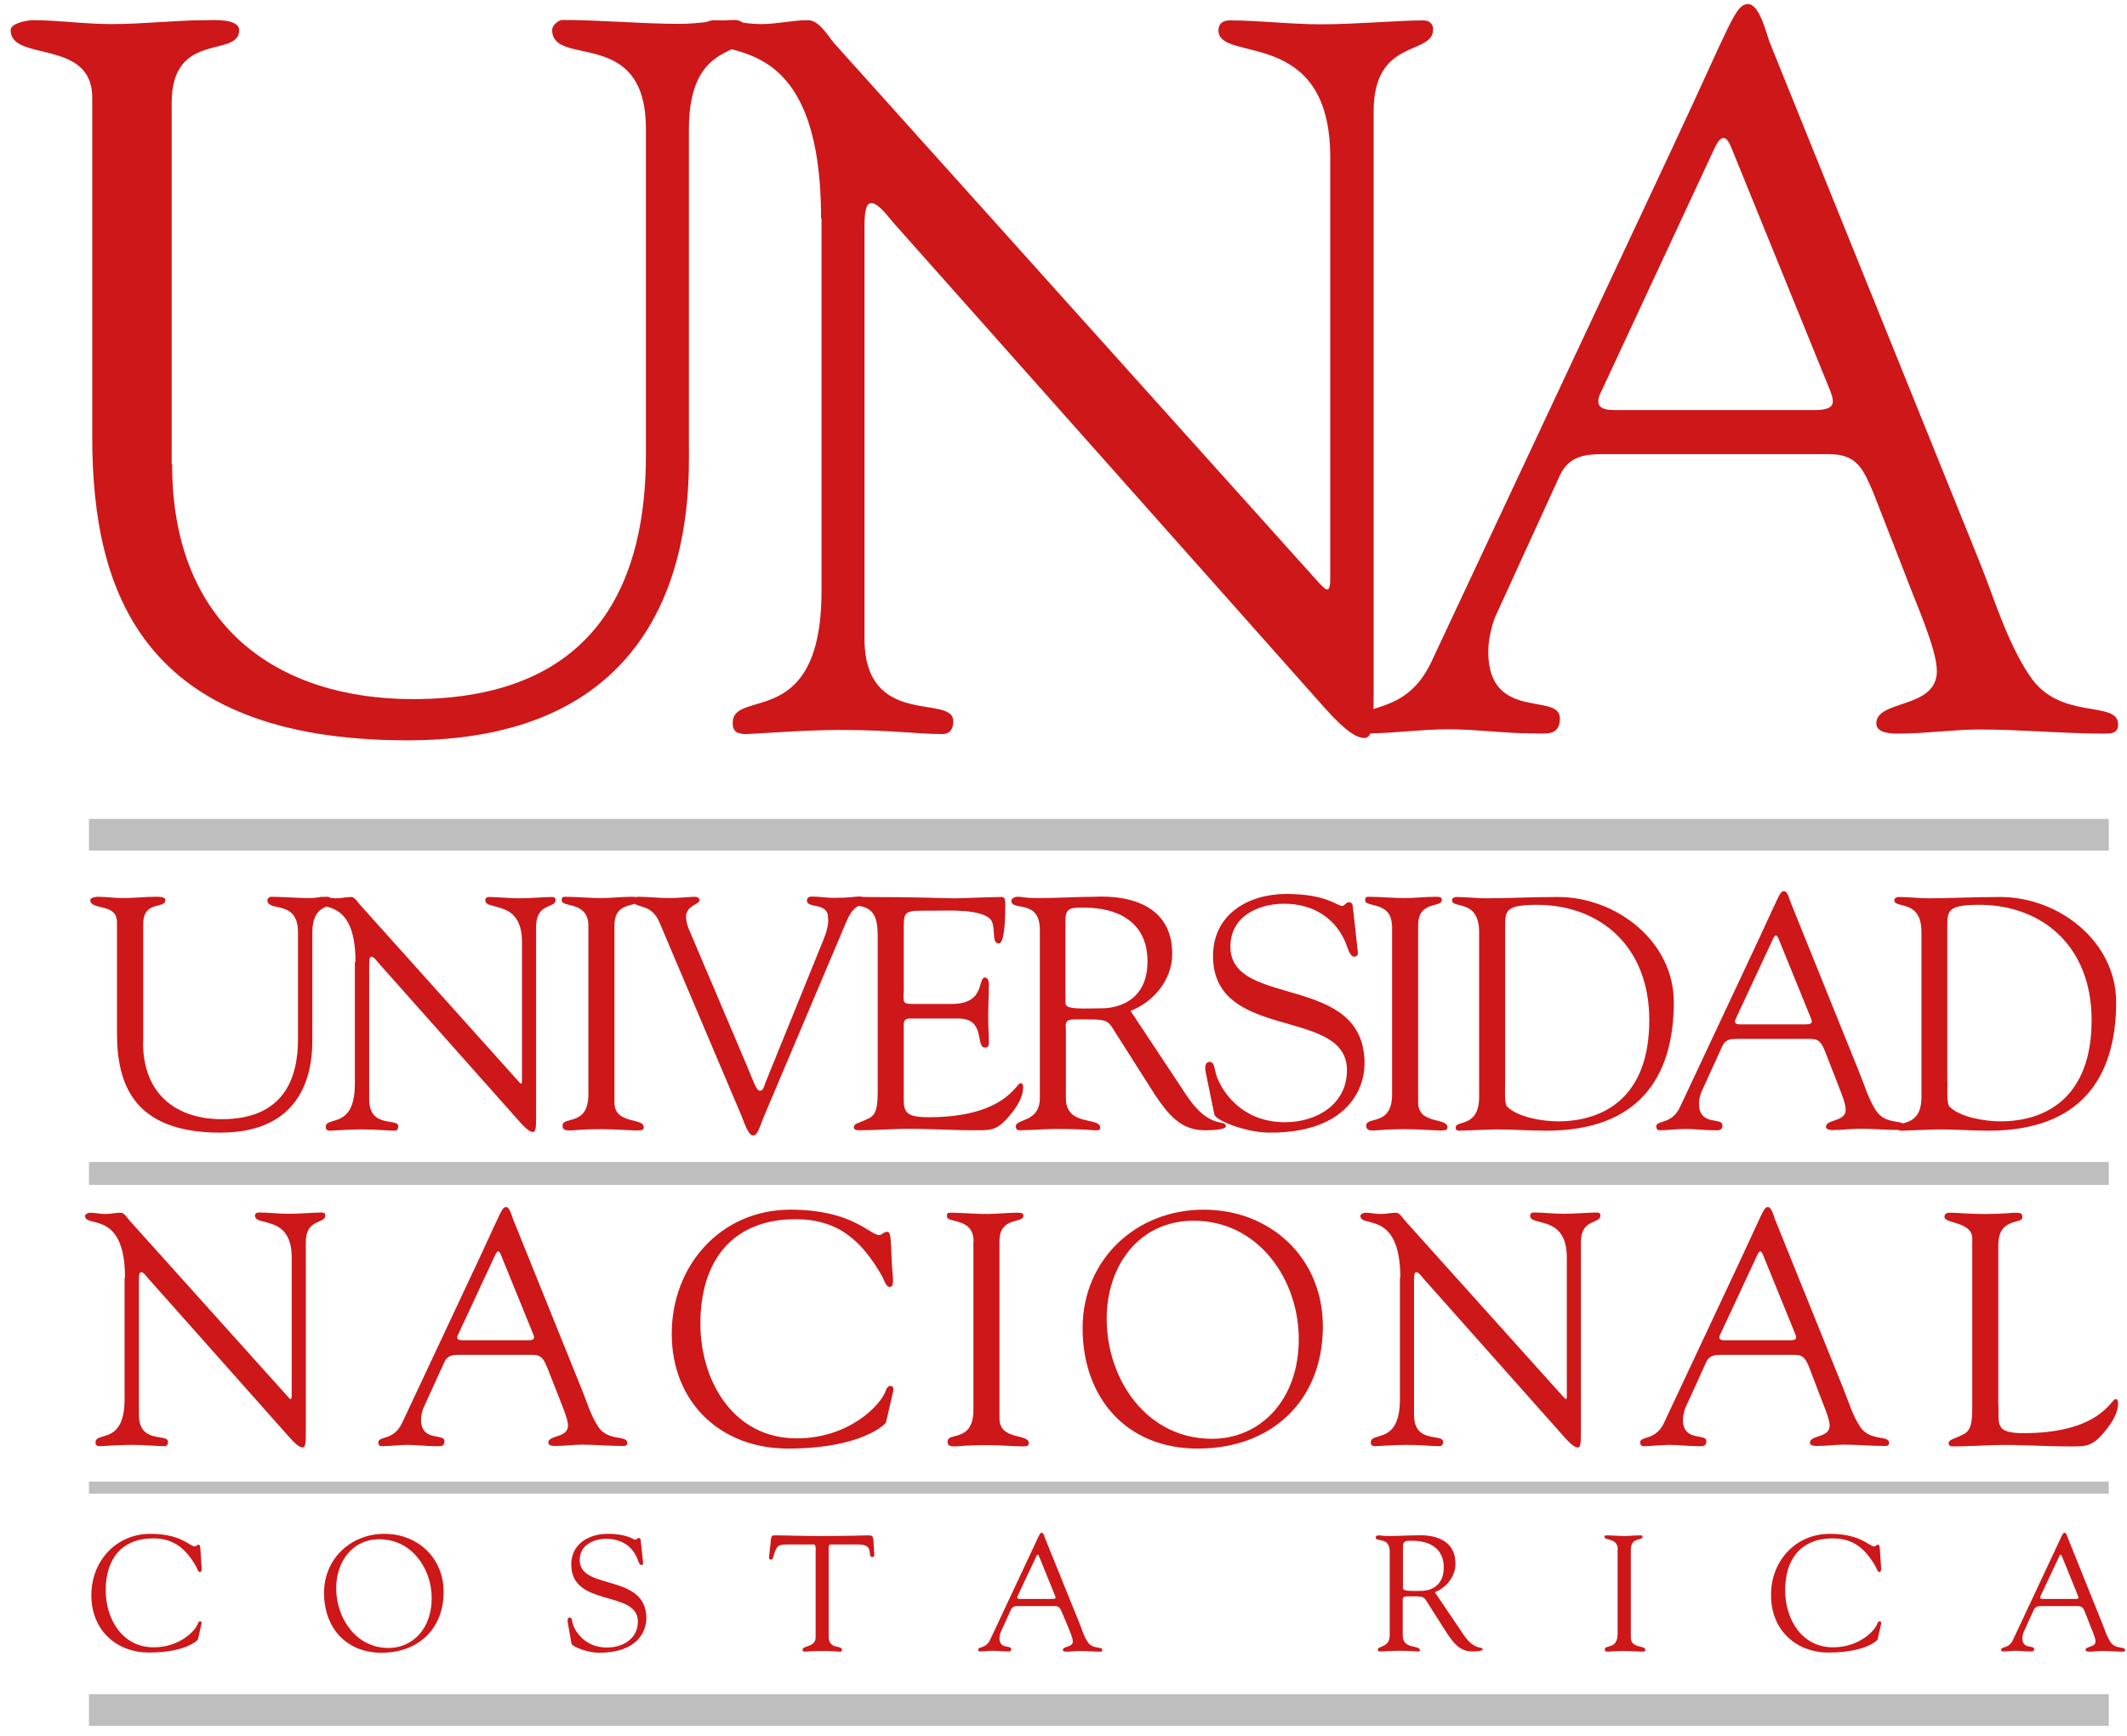
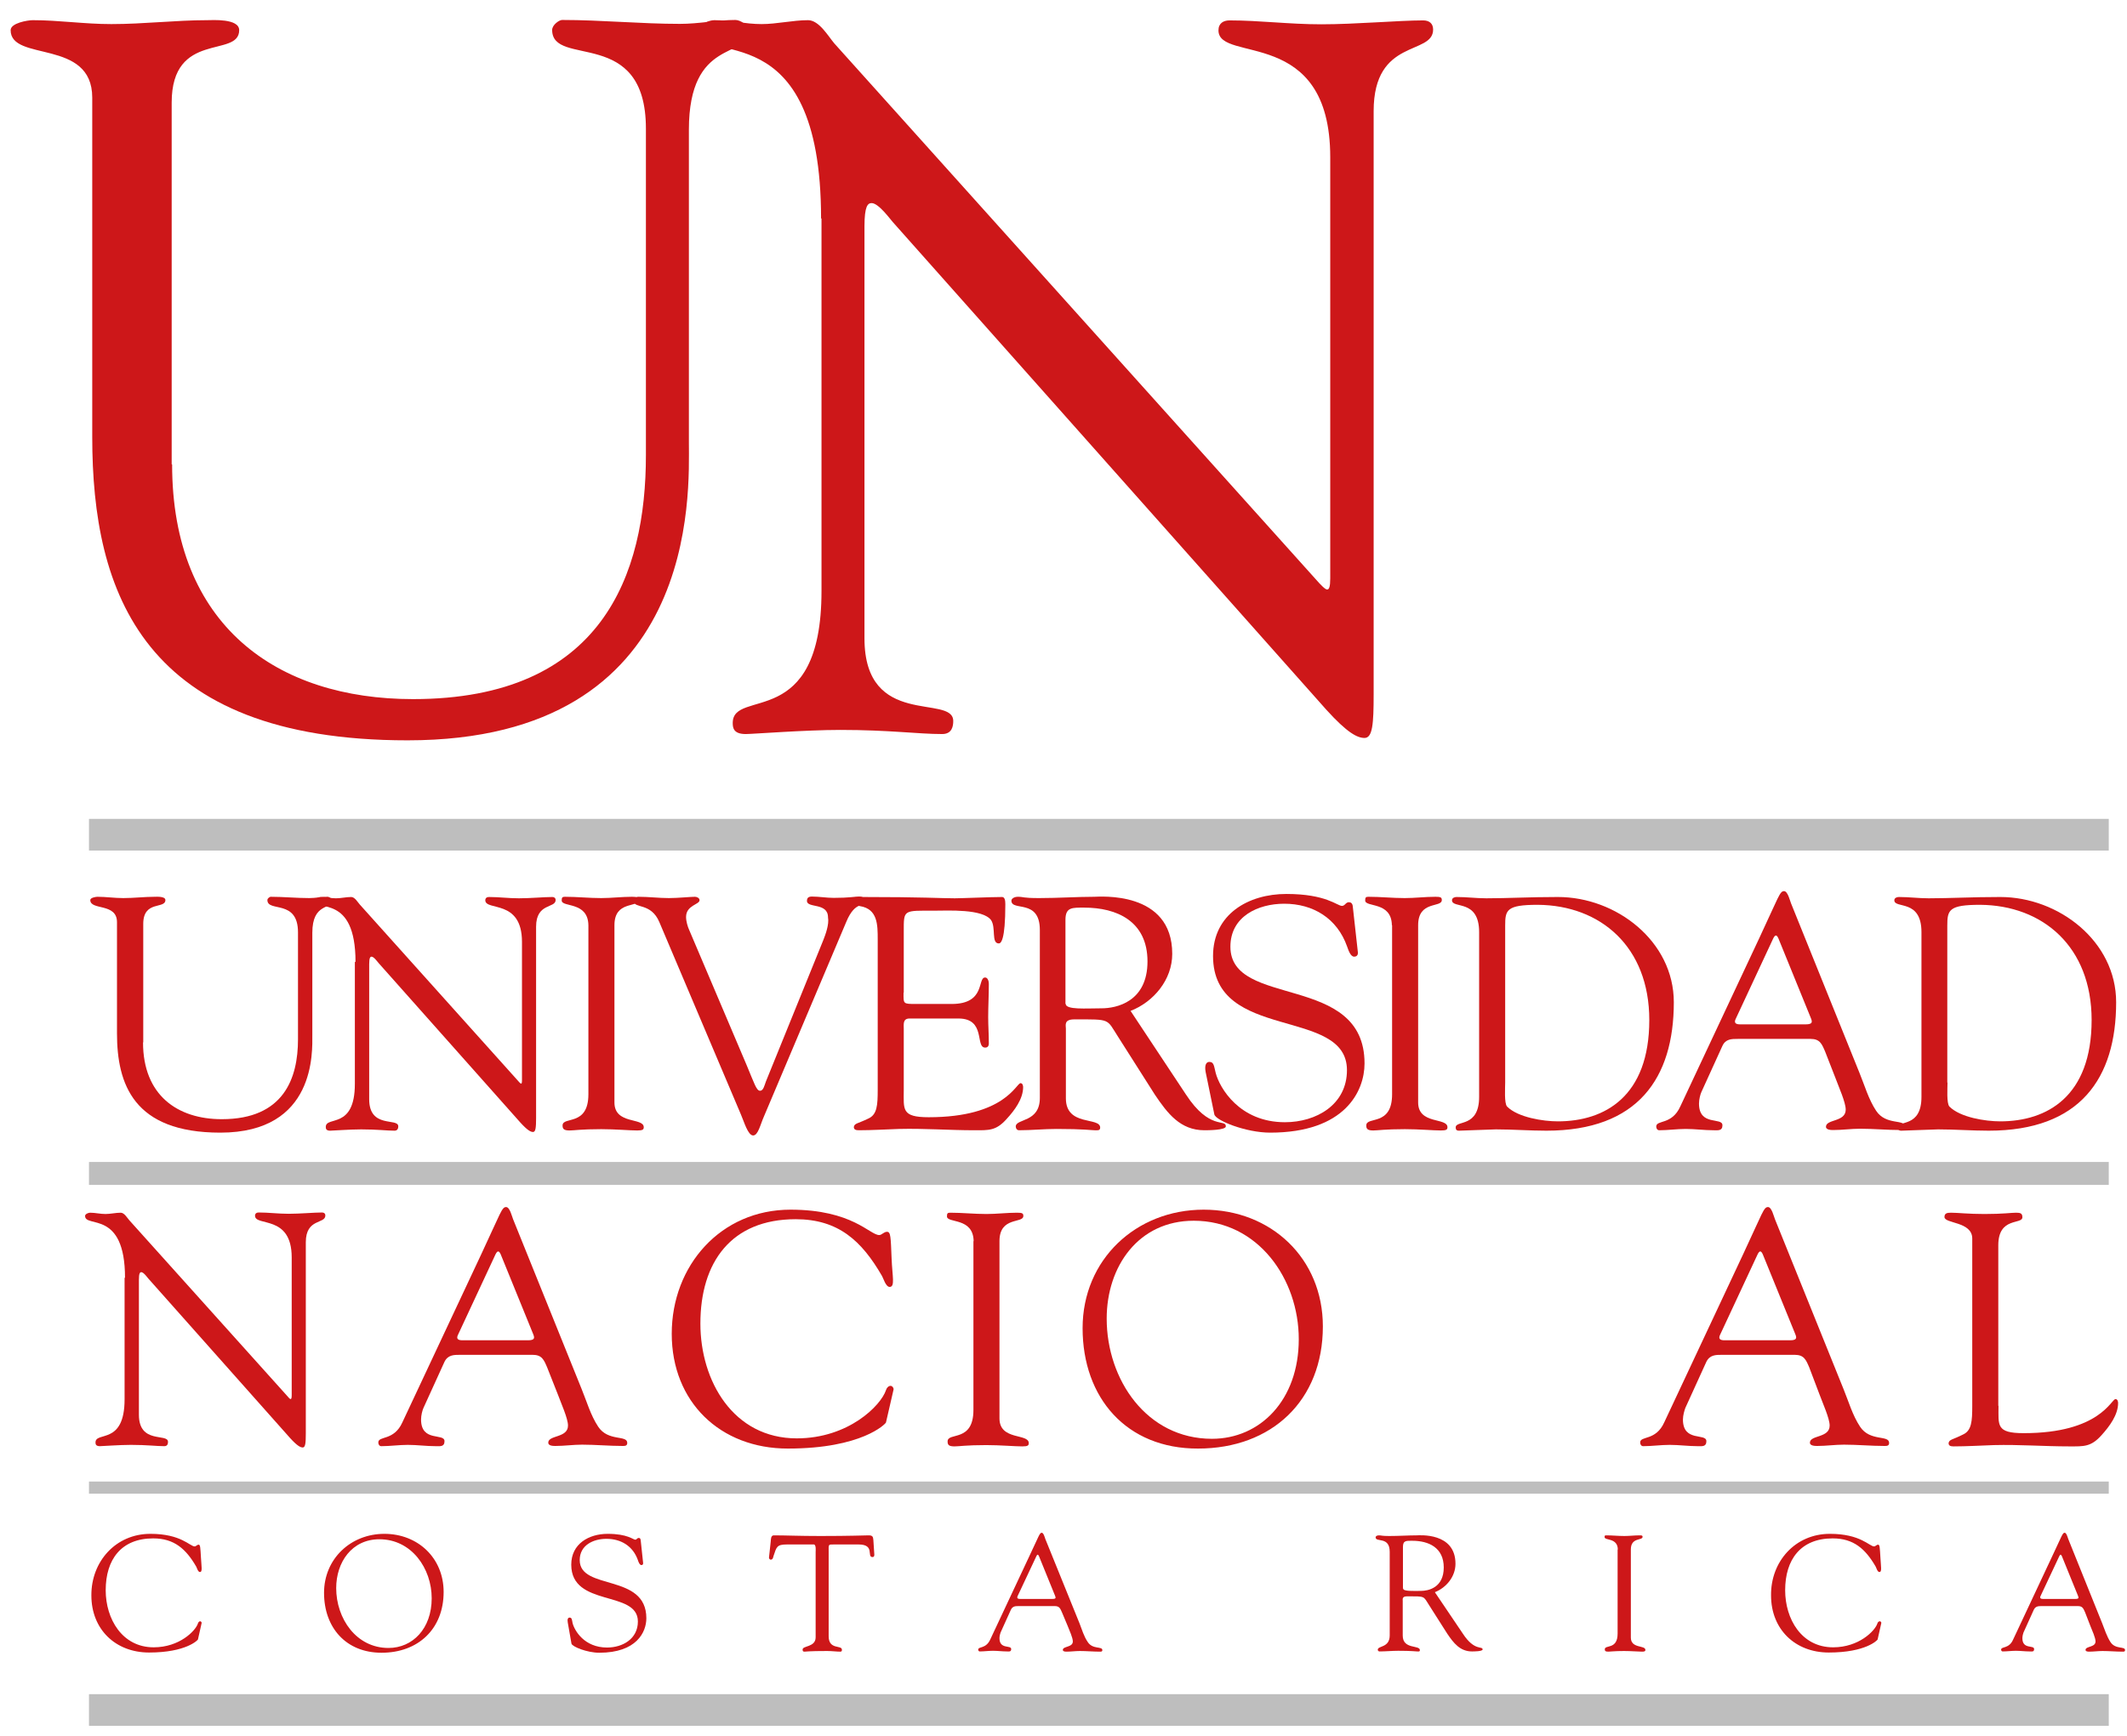
<svg xmlns="http://www.w3.org/2000/svg" width="98" height="80" viewBox="0 0 98 80" fill="none">
  <path d="M6.59 48.04C6.59 50.47 8.17 51.58 10.22 51.58C13.08 51.58 13.73 49.69 13.73 47.9V42.97C13.73 41.42 12.32 42.06 12.32 41.48C12.32 41.4 12.43 41.33 12.47 41.33C13.06 41.33 13.66 41.39 14.25 41.39C14.54 41.39 14.81 41.33 15.09 41.33C15.17 41.33 15.29 41.41 15.29 41.5C15.29 41.93 14.39 41.59 14.39 42.99V47.7C14.39 48.44 14.57 52.2 10.15 52.2C6.15 52.2 5.39 49.96 5.39 47.62V42.5C5.39 41.6 4.16 41.97 4.16 41.48C4.16 41.37 4.42 41.33 4.49 41.33C4.89 41.33 5.27 41.39 5.68 41.39C6.17 41.39 6.65 41.33 7.13 41.33C7.21 41.33 7.62 41.3 7.62 41.48C7.62 41.91 6.6 41.48 6.6 42.58V48.04" fill="#CD1719" />
  <path d="M16.38 44.33C16.38 41.17 14.54 42.05 14.54 41.49C14.54 41.4 14.69 41.34 14.77 41.34C15.01 41.34 15.24 41.4 15.48 41.4C15.71 41.4 15.95 41.34 16.18 41.34C16.35 41.34 16.48 41.58 16.58 41.69L23.83 49.77C23.92 49.88 23.98 49.94 24.01 49.94C24.04 49.94 24.05 49.9 24.05 49.77V43.41C24.05 41.42 22.36 42 22.36 41.49C22.36 41.38 22.44 41.34 22.53 41.34C22.99 41.34 23.43 41.4 23.91 41.4C24.43 41.4 25.08 41.34 25.45 41.34C25.54 41.34 25.6 41.39 25.6 41.48C25.6 41.87 24.7 41.6 24.7 42.71V51.52C24.7 51.96 24.68 52.17 24.56 52.17C24.45 52.17 24.3 52.09 23.98 51.74L17.44 44.38C17.41 44.35 17.23 44.09 17.12 44.09C17.06 44.09 17.01 44.14 17.01 44.44V50.66C17.01 52.03 18.35 51.5 18.35 51.91C18.35 51.98 18.33 52.11 18.18 52.11C17.82 52.11 17.39 52.05 16.64 52.05C16.11 52.05 15.32 52.11 15.21 52.11C15.03 52.11 15.01 52.02 15.01 51.94C15.01 51.41 16.35 52.08 16.35 49.95V44.33" fill="#CD1719" />
  <path d="M27.11 42.64C27.09 41.53 25.88 41.83 25.88 41.5C25.88 41.36 25.91 41.33 26.03 41.33C26.59 41.33 27.14 41.39 27.7 41.39C28.17 41.39 28.64 41.33 29.12 41.33C29.36 41.33 29.41 41.36 29.41 41.48C29.41 41.85 28.31 41.49 28.31 42.64V50.81C28.31 51.84 29.66 51.49 29.66 51.95C29.66 52.06 29.61 52.1 29.36 52.1C29.01 52.1 28.36 52.04 27.7 52.04C26.77 52.04 26.45 52.1 26.24 52.1C25.97 52.1 25.92 52.02 25.92 51.87C25.92 51.43 27.11 51.93 27.11 50.43V42.64Z" fill="#CD1719" />
  <path d="M30.38 42.5C30 41.59 29.21 41.88 29.21 41.54C29.21 41.4 29.29 41.33 29.42 41.33C29.89 41.33 30.36 41.39 30.82 41.39C31.23 41.39 31.81 41.33 32.02 41.33C32.11 41.33 32.23 41.39 32.23 41.48C32.25 41.69 31.61 41.71 31.61 42.26C31.61 42.47 31.69 42.72 31.75 42.85L34.41 49.11C34.75 49.92 34.85 50.27 35.02 50.27C35.17 50.27 35.22 50.03 35.29 49.84L37.94 43.31C38.03 43.08 38.21 42.6 38.15 42.28C38.15 41.58 37.18 41.87 37.18 41.52C37.18 41.37 37.26 41.32 37.41 41.32C37.75 41.32 38.08 41.38 38.41 41.38C39.14 41.38 39.37 41.32 39.58 41.32C39.75 41.32 39.84 41.38 39.84 41.52C39.84 41.85 39.41 41.47 38.99 42.49L35.2 51.45C35.03 51.83 34.93 52.33 34.7 52.33C34.46 52.33 34.28 51.69 34.14 51.37L30.38 42.5Z" fill="#CD1719" />
  <path d="M41.63 45.75C41.63 46.27 41.6 46.27 42.21 46.27H43.85C45.43 46.27 45.02 45.05 45.39 45.05C45.51 45.05 45.56 45.22 45.56 45.34C45.56 45.87 45.53 46.39 45.53 46.88C45.53 47.28 45.56 47.67 45.56 48.08C45.56 48.22 45.5 48.28 45.39 48.28C44.92 48.28 45.44 46.94 44.16 46.94H41.91C41.59 46.94 41.64 47.2 41.64 47.43V50.23C41.64 51.13 41.52 51.49 42.79 51.49C46.3 51.49 46.82 49.92 47.02 49.92C47.13 49.92 47.14 50.07 47.14 50.1C47.14 50.65 46.74 51.18 46.38 51.57C45.89 52.12 45.56 52.09 44.89 52.09C43.73 52.09 42.58 52 41.42 52.03C40.81 52.05 40.17 52.09 39.57 52.09C39.43 52.09 39.34 52.06 39.34 51.94C39.37 51.76 39.52 51.79 40.01 51.55C40.41 51.37 40.44 50.94 40.44 50.23V43.3C40.44 42.62 40.44 41.89 39.62 41.76C39.5 41.73 39.16 41.7 39.16 41.52C39.16 41.4 39.25 41.34 39.69 41.34C42.56 41.34 43.35 41.4 43.99 41.4C44.29 41.4 45.7 41.34 46.17 41.34C46.29 41.34 46.32 41.49 46.32 41.67C46.32 43.36 46.11 43.48 46.02 43.48C45.66 43.48 45.9 42.75 45.66 42.4C45.26 41.88 43.68 41.97 43.07 41.97C41.61 41.97 41.64 41.91 41.64 42.93V45.75" fill="#CD1719" />
  <path d="M54.64 50.44C55.73 52.11 56.48 51.55 56.48 51.91C56.48 52.09 55.63 52.09 55.49 52.09C54.38 52.09 53.79 51.31 53.21 50.45L51.52 47.79C50.97 46.94 51.2 46.98 49.5 46.98C49.01 46.98 49.11 47.25 49.11 47.41V50.62C49.11 51.93 50.69 51.46 50.69 51.97C50.69 52.12 50.55 52.09 50.43 52.09C50.29 52.09 49.94 52.03 48.68 52.03C48.1 52.03 47.52 52.09 46.95 52.09C46.86 52.09 46.8 52.01 46.8 51.92C46.8 51.54 47.91 51.75 47.91 50.6V42.86C47.91 41.4 46.6 42.02 46.6 41.51C46.6 41.42 46.72 41.33 46.9 41.33C47.17 41.33 47.1 41.39 47.87 41.39C48.75 41.39 49.62 41.33 50.41 41.33C50.65 41.33 54.01 41.03 54.01 43.96C54.01 45.15 53.16 46.17 52.09 46.59L54.64 50.44ZM49.1 46.26C49.1 46.55 50.04 46.47 50.76 46.47C51.41 46.47 52.87 46.19 52.87 44.31C52.87 42.45 51.45 41.83 49.96 41.83C49.41 41.83 49.09 41.8 49.09 42.39V46.26H49.1Z" fill="#CD1719" />
  <path d="M55.55 49.41C55.49 49.1 55.57 48.94 55.72 48.94C55.93 48.94 55.93 49.12 56.01 49.44C56.19 50.14 57.11 51.72 59.2 51.72C60.65 51.72 62.06 50.91 62.06 49.32C62.06 46.39 55.89 48.03 55.89 44.06C55.89 42.13 57.52 41.2 59.27 41.2C61.11 41.2 61.61 41.75 61.83 41.75C61.97 41.75 62 41.58 62.15 41.58C62.24 41.58 62.32 41.63 62.33 41.79L62.56 43.86C62.58 43.98 62.54 44.09 62.39 44.09C62.22 44.09 62.12 43.77 62.07 43.63C61.61 42.32 60.5 41.65 59.17 41.65C57.97 41.65 56.69 42.23 56.69 43.63C56.69 46.49 62.87 44.82 62.87 49.01C62.87 50.29 61.97 52.2 58.52 52.2C57.4 52.2 56.01 51.64 55.95 51.36L55.55 49.41Z" fill="#CD1719" />
  <path d="M64.13 42.64C64.11 41.53 62.9 41.83 62.9 41.5C62.9 41.36 62.93 41.33 63.05 41.33C63.61 41.33 64.16 41.39 64.72 41.39C65.19 41.39 65.66 41.33 66.14 41.33C66.38 41.33 66.43 41.36 66.43 41.48C66.43 41.85 65.34 41.49 65.34 42.64V50.81C65.34 51.84 66.69 51.49 66.69 51.95C66.69 52.06 66.64 52.1 66.39 52.1C66.04 52.1 65.39 52.04 64.73 52.04C63.8 52.04 63.48 52.1 63.27 52.1C63 52.1 62.95 52.02 62.95 51.87C62.95 51.43 64.14 51.93 64.14 50.43V42.64" fill="#CD1719" />
  <path d="M68.15 42.96C68.15 41.41 66.9 41.9 66.9 41.49C66.9 41.38 67.02 41.34 67.11 41.34C67.58 41.34 68.02 41.4 68.48 41.4C69.48 41.4 70.47 41.34 71.78 41.34C74.47 41.34 77.12 43.38 77.12 46.19C77.12 49.69 75.46 52.11 71.25 52.11C70.48 52.11 69.7 52.05 68.92 52.05C68.78 52.05 67.32 52.11 67.22 52.11C67.1 52.11 67.07 52.05 67.07 51.96C67.07 51.61 68.15 51.99 68.15 50.55V42.96ZM69.35 49.89C69.35 50.13 69.3 50.86 69.44 51C69.94 51.5 71.1 51.68 71.78 51.68C73.94 51.68 75.99 50.53 75.99 47.01C75.99 43.63 73.74 41.72 70.85 41.7C69.41 41.7 69.35 41.94 69.35 42.66V49.89Z" fill="#CD1719" />
  <path d="M84.09 48.46C83.94 48.11 83.85 47.88 83.42 47.88H80.07C79.78 47.88 79.51 47.88 79.36 48.2L78.39 50.33C78.34 50.44 78.28 50.67 78.28 50.86C78.28 51.92 79.36 51.47 79.36 51.86C79.36 52.13 79.15 52.09 78.95 52.09C78.52 52.09 78.1 52.03 77.67 52.03C77.26 52.03 76.85 52.09 76.45 52.09C76.36 52.09 76.31 52.01 76.31 51.92C76.31 51.6 77.03 51.86 77.42 50.99L81.06 43.23C81.96 41.31 82 41.07 82.2 41.07C82.37 41.07 82.47 41.51 82.52 41.63L85.68 49.46C85.91 50.02 86.09 50.66 86.44 51.19C86.9 51.89 87.78 51.55 87.78 51.94C87.78 52.08 87.67 52.08 87.57 52.08C86.95 52.08 86.32 52.02 85.7 52.02C85.29 52.02 84.88 52.08 84.47 52.08C84.38 52.08 84.13 52.08 84.13 51.93C84.13 51.57 85.04 51.72 85.04 51.14C85.04 50.8 84.72 50.1 84.57 49.69L84.09 48.46ZM79.98 46.94C79.87 47.15 79.98 47.21 80.18 47.21H83.19C83.52 47.21 83.51 47.1 83.43 46.91L81.94 43.25C81.86 43.07 81.79 43.07 81.7 43.25L79.98 46.94Z" fill="#CD1719" />
  <path d="M88.53 42.96C88.53 41.41 87.28 41.9 87.28 41.49C87.28 41.38 87.4 41.34 87.49 41.34C87.96 41.34 88.4 41.4 88.86 41.4C89.86 41.4 90.85 41.34 92.16 41.34C94.85 41.34 97.5 43.38 97.5 46.19C97.5 49.69 95.84 52.11 91.63 52.11C90.85 52.11 90.08 52.05 89.3 52.05C89.16 52.05 87.7 52.11 87.6 52.11C87.48 52.11 87.45 52.05 87.45 51.96C87.45 51.61 88.53 51.99 88.53 50.55V42.96ZM89.73 49.89C89.73 50.13 89.68 50.86 89.82 51C90.32 51.5 91.48 51.68 92.16 51.68C94.32 51.68 96.37 50.53 96.37 47.01C96.37 43.63 94.12 41.72 91.23 41.7C89.79 41.7 89.72 41.94 89.72 42.66V49.89H89.73Z" fill="#CD1719" />
  <path d="M5.76 58.89C5.76 55.73 3.92 56.61 3.92 56.04C3.92 55.95 4.07 55.89 4.15 55.89C4.39 55.89 4.62 55.95 4.86 55.95C5.09 55.95 5.33 55.89 5.56 55.89C5.73 55.89 5.86 56.13 5.96 56.24L13.21 64.31C13.3 64.42 13.36 64.48 13.39 64.48C13.42 64.48 13.44 64.43 13.44 64.31V57.95C13.44 55.96 11.75 56.54 11.75 56.03C11.75 55.92 11.83 55.88 11.92 55.88C12.38 55.88 12.82 55.94 13.3 55.94C13.82 55.94 14.47 55.88 14.84 55.88C14.93 55.88 14.99 55.93 14.99 56.02C14.99 56.42 14.09 56.14 14.09 57.25V66.06C14.09 66.5 14.07 66.71 13.95 66.71C13.84 66.71 13.69 66.63 13.37 66.28L6.83 58.92C6.8 58.89 6.62 58.63 6.51 58.63C6.45 58.63 6.4 58.68 6.4 58.98V65.2C6.4 66.57 7.74 66.04 7.74 66.45C7.74 66.52 7.73 66.65 7.57 66.65C7.21 66.65 6.78 66.59 6.03 66.59C5.5 66.59 4.71 66.65 4.6 66.65C4.42 66.65 4.4 66.56 4.4 66.48C4.4 65.95 5.74 66.62 5.74 64.49V58.89" fill="#CD1719" />
  <path d="M25.21 63.02C25.06 62.67 24.97 62.44 24.54 62.44H21.2C20.91 62.44 20.64 62.44 20.48 62.76L19.51 64.89C19.46 65 19.4 65.23 19.4 65.42C19.4 66.48 20.48 66.03 20.48 66.42C20.48 66.69 20.27 66.65 20.07 66.65C19.64 66.65 19.22 66.59 18.79 66.59C18.38 66.59 17.97 66.65 17.57 66.65C17.48 66.65 17.43 66.57 17.43 66.48C17.43 66.16 18.15 66.42 18.54 65.55L22.18 57.79C23.08 55.87 23.12 55.63 23.32 55.63C23.49 55.63 23.59 56.07 23.64 56.19L26.8 64.02C27.03 64.58 27.21 65.22 27.56 65.75C28.02 66.45 28.9 66.12 28.9 66.5C28.9 66.64 28.79 66.64 28.69 66.64C28.07 66.64 27.44 66.58 26.82 66.58C26.41 66.58 26 66.64 25.59 66.64C25.5 66.64 25.26 66.64 25.26 66.49C25.26 66.13 26.17 66.28 26.17 65.7C26.17 65.37 25.85 64.67 25.7 64.26L25.21 63.02ZM21.11 61.5C21 61.71 21.11 61.77 21.31 61.77H24.32C24.65 61.77 24.64 61.66 24.56 61.47L23.07 57.81C22.99 57.63 22.92 57.63 22.83 57.81L21.11 61.5Z" fill="#CD1719" />
  <path d="M36.42 55.75C39.28 55.75 40.07 56.92 40.51 56.92C40.63 56.92 40.72 56.77 40.87 56.77C41.04 56.77 41.04 57.01 41.08 58C41.11 58.81 41.25 59.31 40.99 59.31C40.81 59.31 40.7 58.91 40.64 58.81C39.7 57.18 38.62 56.19 36.66 56.19C33.69 56.19 32.27 58.17 32.27 61C32.27 63.65 33.79 66.29 36.71 66.29C39.1 66.29 40.59 64.77 40.82 64.07C40.85 63.96 40.94 63.87 41.03 63.87C41.11 63.87 41.18 63.96 41.17 64.04L40.82 65.56C40.8 65.62 39.72 66.76 36.3 66.76C33.18 66.76 30.95 64.61 30.95 61.47C30.95 58.32 33.21 55.75 36.42 55.75Z" fill="#CD1719" />
  <path d="M44.86 57.2C44.84 56.09 43.63 56.39 43.63 56.06C43.63 55.92 43.66 55.89 43.78 55.89C44.34 55.89 44.89 55.95 45.45 55.95C45.92 55.95 46.39 55.89 46.86 55.89C47.1 55.89 47.15 55.92 47.15 56.04C47.15 56.4 46.05 56.05 46.05 57.2V65.37C46.05 66.4 47.4 66.05 47.4 66.51C47.4 66.62 47.35 66.66 47.1 66.66C46.75 66.66 46.1 66.6 45.44 66.6C44.51 66.6 44.19 66.66 43.98 66.66C43.7 66.66 43.66 66.58 43.66 66.43C43.66 65.99 44.85 66.49 44.85 64.98V57.2" fill="#CD1719" />
  <path d="M49.88 61.21C49.88 58.05 52.34 55.75 55.46 55.75C58.56 55.75 60.95 57.99 60.95 61.13C60.95 64.55 58.59 66.76 55.2 66.76C51.9 66.77 49.88 64.42 49.88 61.21ZM50.99 60.77C50.99 63.58 52.83 66.31 55.84 66.31C58.06 66.31 59.84 64.53 59.84 61.72C59.84 58.95 57.97 56.26 55 56.26C52.45 56.26 50.99 58.37 50.99 60.77Z" fill="#CD1719" />
-   <path d="M64.52 58.89C64.52 55.73 62.68 56.61 62.68 56.04C62.68 55.95 62.83 55.89 62.91 55.89C63.15 55.89 63.38 55.95 63.62 55.95C63.85 55.95 64.09 55.89 64.32 55.89C64.49 55.89 64.62 56.13 64.72 56.24L71.97 64.31C72.06 64.42 72.12 64.48 72.15 64.48C72.18 64.48 72.19 64.43 72.19 64.31V57.95C72.19 55.96 70.5 56.54 70.5 56.03C70.5 55.92 70.58 55.88 70.67 55.88C71.13 55.88 71.57 55.94 72.05 55.94C72.57 55.94 73.22 55.88 73.59 55.88C73.68 55.88 73.74 55.93 73.74 56.02C73.74 56.42 72.84 56.14 72.84 57.25V66.06C72.84 66.5 72.82 66.71 72.7 66.71C72.59 66.71 72.44 66.63 72.12 66.28L65.58 58.92C65.55 58.89 65.37 58.63 65.26 58.63C65.2 58.63 65.15 58.68 65.15 58.98V65.2C65.15 66.57 66.49 66.04 66.49 66.45C66.49 66.52 66.47 66.65 66.32 66.65C65.96 66.65 65.53 66.59 64.79 66.59C64.26 66.59 63.47 66.65 63.36 66.65C63.18 66.65 63.16 66.56 63.16 66.48C63.16 65.95 64.5 66.62 64.5 64.49V58.89" fill="#CD1719" />
  <path d="M83.36 63.02C83.21 62.67 83.12 62.44 82.69 62.44H79.34C79.05 62.44 78.78 62.44 78.62 62.76L77.65 64.89C77.61 65 77.54 65.23 77.54 65.42C77.54 66.48 78.62 66.03 78.62 66.42C78.62 66.69 78.41 66.65 78.21 66.65C77.79 66.65 77.36 66.59 76.93 66.59C76.52 66.59 76.11 66.65 75.71 66.65C75.62 66.65 75.57 66.57 75.57 66.48C75.57 66.16 76.29 66.42 76.68 65.55L80.32 57.79C81.22 55.87 81.26 55.63 81.46 55.63C81.63 55.63 81.73 56.07 81.78 56.19L84.94 64.02C85.17 64.58 85.35 65.22 85.7 65.75C86.16 66.45 87.04 66.12 87.04 66.5C87.04 66.64 86.93 66.64 86.83 66.64C86.21 66.64 85.58 66.58 84.96 66.58C84.55 66.58 84.14 66.64 83.73 66.64C83.64 66.64 83.39 66.64 83.39 66.49C83.39 66.13 84.3 66.28 84.3 65.7C84.3 65.37 83.98 64.67 83.83 64.26L83.36 63.02ZM79.26 61.5C79.15 61.71 79.26 61.77 79.46 61.77H82.47C82.8 61.77 82.79 61.66 82.71 61.47L81.22 57.81C81.14 57.63 81.07 57.63 80.98 57.81L79.26 61.5Z" fill="#CD1719" />
  <path d="M92.08 64.79C92.08 65.69 91.96 66.05 93.24 66.05C96.75 66.05 97.27 64.48 97.47 64.48C97.58 64.48 97.59 64.63 97.59 64.66C97.59 65.21 97.19 65.74 96.83 66.14C96.34 66.69 96.01 66.66 95.34 66.66C94.18 66.66 93.03 66.57 91.87 66.6C91.26 66.62 90.62 66.66 90.01 66.66C89.87 66.66 89.78 66.63 89.78 66.51C89.81 66.33 89.96 66.36 90.45 66.11C90.84 65.93 90.87 65.5 90.87 64.79V57.08C90.87 56.29 89.59 56.4 89.59 56.09C89.59 55.92 89.7 55.89 89.89 55.89C90.21 55.89 90.68 55.95 91.43 55.95C92.3 55.95 92.66 55.89 92.89 55.89C93.09 55.89 93.18 55.92 93.18 56.1C93.18 56.45 92.07 56.07 92.07 57.39V64.79" fill="#CD1719" />
  <path d="M6.93 70.69C8.35 70.69 8.75 71.27 8.97 71.27C9.03 71.27 9.08 71.19 9.15 71.19C9.23 71.19 9.23 71.31 9.26 71.8C9.28 72.2 9.34 72.45 9.21 72.45C9.12 72.45 9.07 72.25 9.04 72.2C8.57 71.39 8.03 70.9 7.06 70.9C5.58 70.9 4.87 71.88 4.87 73.29C4.87 74.61 5.63 75.92 7.08 75.92C8.27 75.92 9.01 75.16 9.12 74.82C9.13 74.77 9.18 74.72 9.22 74.72C9.26 74.72 9.3 74.77 9.29 74.8L9.12 75.56C9.11 75.59 8.57 76.16 6.87 76.16C5.32 76.16 4.21 75.09 4.21 73.53C4.2 71.97 5.33 70.69 6.93 70.69Z" fill="#CD1719" />
  <path d="M14.93 73.41C14.93 71.84 16.16 70.69 17.71 70.69C19.25 70.69 20.44 71.8 20.44 73.37C20.44 75.07 19.27 76.17 17.58 76.17C15.94 76.17 14.93 75.01 14.93 73.41ZM15.49 73.19C15.49 74.59 16.41 75.95 17.9 75.95C19.01 75.95 19.89 75.06 19.89 73.66C19.89 72.28 18.96 70.94 17.48 70.94C16.21 70.94 15.49 72 15.49 73.19Z" fill="#CD1719" />
  <path d="M26.16 74.78C26.13 74.63 26.17 74.55 26.24 74.55C26.35 74.55 26.35 74.64 26.38 74.8C26.47 75.15 26.92 75.93 27.97 75.93C28.69 75.93 29.39 75.53 29.39 74.73C29.39 73.27 26.32 74.09 26.32 72.11C26.32 71.15 27.13 70.69 28 70.69C28.92 70.69 29.17 70.96 29.27 70.96C29.34 70.96 29.35 70.88 29.43 70.88C29.48 70.88 29.51 70.9 29.52 70.99L29.63 72.02C29.64 72.08 29.62 72.13 29.55 72.13C29.47 72.13 29.41 71.97 29.39 71.9C29.16 71.25 28.61 70.92 27.94 70.92C27.34 70.92 26.71 71.21 26.71 71.9C26.71 73.32 29.78 72.49 29.78 74.58C29.78 75.22 29.33 76.17 27.61 76.17C27.05 76.17 26.36 75.89 26.33 75.75L26.16 74.78Z" fill="#CD1719" />
  <path d="M37.58 71.53C37.58 71.48 37.61 71.19 37.5 71.18H36.26C35.79 71.18 35.78 71.29 35.64 71.71C35.62 71.78 35.61 71.88 35.51 71.88C35.47 71.88 35.43 71.83 35.43 71.79L35.51 71.05C35.52 70.96 35.51 70.76 35.65 70.76C36.24 70.76 36.82 70.79 37.8 70.79C39.17 70.79 39.87 70.76 40.02 70.76C40.19 70.76 40.23 70.81 40.24 70.98L40.28 71.59C40.29 71.67 40.29 71.76 40.2 71.76C39.92 71.76 40.33 71.18 39.56 71.18H38.48C38.14 71.18 38.18 71.15 38.18 71.55V75.41C38.18 76.05 38.79 75.8 38.79 76.03C38.79 76.05 38.8 76.12 38.72 76.12C38.54 76.12 38.33 76.09 38.11 76.09C37.26 76.09 37.12 76.12 37.07 76.12C37 76.12 36.98 76.1 36.98 76.02C36.98 75.84 37.58 75.92 37.58 75.46V71.53Z" fill="#CD1719" />
  <path d="M48.93 74.31C48.85 74.13 48.81 74.02 48.6 74.02H46.94C46.79 74.02 46.66 74.02 46.58 74.18L46.1 75.24C46.08 75.29 46.05 75.41 46.05 75.5C46.05 76.03 46.59 75.8 46.59 76C46.59 76.14 46.48 76.11 46.39 76.11C46.18 76.11 45.97 76.08 45.75 76.08C45.54 76.08 45.34 76.11 45.14 76.11C45.1 76.11 45.07 76.07 45.07 76.03C45.07 75.87 45.42 76 45.62 75.57L47.43 71.71C47.88 70.76 47.9 70.64 48 70.64C48.08 70.64 48.14 70.86 48.16 70.92L49.74 74.82C49.85 75.1 49.94 75.42 50.12 75.68C50.35 76.03 50.79 75.86 50.79 76.05C50.79 76.12 50.74 76.12 50.68 76.12C50.37 76.12 50.06 76.09 49.75 76.09C49.55 76.09 49.34 76.12 49.14 76.12C49.1 76.12 48.97 76.12 48.97 76.04C48.97 75.86 49.43 75.93 49.43 75.65C49.43 75.48 49.27 75.13 49.19 74.93L48.93 74.31ZM46.89 73.55C46.84 73.65 46.89 73.69 46.99 73.69H48.49C48.66 73.69 48.65 73.64 48.61 73.54L47.87 71.72C47.83 71.63 47.79 71.63 47.75 71.72L46.89 73.55Z" fill="#CD1719" />
  <path d="M67.4 75.29C67.94 76.12 68.31 75.84 68.31 76.02C68.31 76.11 67.89 76.11 67.82 76.11C67.27 76.11 66.97 75.72 66.68 75.29L65.84 73.97C65.57 73.55 65.68 73.57 64.83 73.57C64.59 73.57 64.63 73.71 64.63 73.78V75.38C64.63 76.03 65.42 75.8 65.42 76.05C65.42 76.13 65.35 76.11 65.29 76.11C65.22 76.11 65.05 76.08 64.42 76.08C64.13 76.08 63.84 76.11 63.56 76.11C63.51 76.11 63.48 76.07 63.48 76.03C63.48 75.84 64.03 75.95 64.03 75.37V71.52C64.03 70.79 63.38 71.1 63.38 70.85C63.38 70.8 63.44 70.76 63.53 70.76C63.67 70.76 63.63 70.79 64.01 70.79C64.45 70.79 64.88 70.76 65.27 70.76C65.39 70.76 67.06 70.61 67.06 72.07C67.06 72.66 66.64 73.17 66.11 73.38L67.4 75.29ZM64.65 73.21C64.65 73.35 65.12 73.32 65.47 73.32C65.8 73.32 66.52 73.18 66.52 72.24C66.52 71.32 65.82 71.01 65.07 71.01C64.8 71.01 64.64 70.99 64.64 71.29V73.21H64.65Z" fill="#CD1719" />
  <path d="M74.54 71.41C74.53 70.86 73.93 71.01 73.93 70.84C73.93 70.77 73.94 70.76 74.01 70.76C74.29 70.76 74.56 70.79 74.84 70.79C75.07 70.79 75.31 70.76 75.54 70.76C75.66 70.76 75.68 70.77 75.68 70.83C75.68 71.01 75.14 70.84 75.14 71.41V75.47C75.14 75.99 75.81 75.81 75.81 76.04C75.81 76.09 75.79 76.12 75.66 76.12C75.49 76.12 75.16 76.09 74.83 76.09C74.37 76.09 74.21 76.12 74.1 76.12C73.96 76.12 73.94 76.08 73.94 76.01C73.94 75.79 74.53 76.04 74.53 75.29V71.41" fill="#CD1719" />
  <path d="M84.31 70.69C85.73 70.69 86.13 71.27 86.35 71.27C86.41 71.27 86.46 71.19 86.53 71.19C86.61 71.19 86.61 71.31 86.64 71.8C86.66 72.2 86.72 72.45 86.59 72.45C86.5 72.45 86.45 72.25 86.42 72.2C85.95 71.39 85.41 70.9 84.44 70.9C82.96 70.9 82.25 71.88 82.25 73.29C82.25 74.61 83 75.92 84.46 75.92C85.65 75.92 86.39 75.16 86.5 74.82C86.51 74.77 86.56 74.72 86.61 74.72C86.65 74.72 86.69 74.77 86.68 74.8L86.51 75.56C86.5 75.59 85.97 76.16 84.26 76.16C82.71 76.16 81.6 75.09 81.6 73.53C81.58 71.97 82.71 70.69 84.31 70.69Z" fill="#CD1719" />
  <path d="M96.07 74.31C95.99 74.13 95.95 74.02 95.74 74.02H94.07C93.93 74.02 93.79 74.02 93.71 74.18L93.23 75.24C93.21 75.29 93.18 75.41 93.18 75.5C93.18 76.03 93.72 75.8 93.72 76C93.72 76.14 93.62 76.11 93.51 76.11C93.3 76.11 93.09 76.08 92.88 76.08C92.68 76.08 92.47 76.11 92.27 76.11C92.23 76.11 92.2 76.07 92.2 76.03C92.2 75.87 92.56 76 92.75 75.57L94.56 71.71C95.01 70.76 95.03 70.64 95.13 70.64C95.21 70.64 95.27 70.86 95.29 70.92L96.86 74.82C96.97 75.1 97.07 75.42 97.24 75.68C97.47 76.03 97.91 75.86 97.91 76.05C97.91 76.12 97.86 76.12 97.8 76.12C97.49 76.12 97.18 76.09 96.87 76.09C96.67 76.09 96.46 76.12 96.26 76.12C96.22 76.12 96.09 76.12 96.09 76.04C96.09 75.86 96.55 75.93 96.55 75.65C96.55 75.48 96.39 75.13 96.31 74.93L96.07 74.31ZM94.02 73.55C93.97 73.65 94.02 73.69 94.12 73.69H95.62C95.79 73.69 95.78 73.64 95.74 73.54L95 71.72C94.96 71.63 94.92 71.63 94.88 71.72L94.02 73.55Z" fill="#CD1719" />
  <path d="M4.1 54.08H97.16" stroke="#BEBEBE" stroke-width="1.057" />
  <path d="M97.16 37.74H4.1V39.2H97.16V37.74Z" fill="#BEBEBE" />
  <path d="M97.16 78.08H4.1V79.54H97.16V78.08Z" fill="#BEBEBE" />
  <path d="M97.16 68.28H4.1V68.84H97.16V68.28Z" fill="#BEBEBE" />
  <path d="M7.93 21.4C7.93 28.83 12.76 32.22 19.03 32.22C27.76 32.22 29.76 26.46 29.76 20.98V5.93C29.76 1.19 25.44 3.14 25.44 1.38C25.44 1.15 25.76 0.92 25.9 0.92C27.71 0.92 29.52 1.1 31.33 1.1C32.21 1.1 33.05 0.92 33.88 0.92C34.11 0.92 34.48 1.15 34.48 1.43C34.48 2.73 31.74 1.71 31.74 5.98V20.38C31.74 22.65 32.3 34.12 18.78 34.12C6.57 34.12 4.25 27.29 4.25 20.14V4.5C4.25 1.76 0.49 2.87 0.49 1.39C0.49 1.06 1.28 0.93 1.51 0.93C2.72 0.93 3.88 1.11 5.13 1.11C6.62 1.11 8.1 0.93 9.54 0.93C9.77 0.93 11.02 0.84 11.02 1.39C11.02 2.69 7.91 1.39 7.91 4.73V21.4" fill="#CD1719" />
  <path d="M37.83 10.07C37.83 0.41 32.21 3.11 32.21 1.39C32.21 1.11 32.67 0.93 32.91 0.93C33.65 0.93 34.35 1.11 35.09 1.11C35.79 1.11 36.53 0.93 37.23 0.93C37.74 0.93 38.16 1.67 38.44 2L60.59 26.66C60.87 26.98 61.06 27.17 61.15 27.17C61.24 27.17 61.29 27.03 61.29 26.66V7.25C61.29 1.17 56.14 2.93 56.14 1.4C56.14 1.07 56.37 0.94 56.65 0.94C58.04 0.94 59.39 1.12 60.88 1.12C62.46 1.12 64.46 0.94 65.57 0.94C65.85 0.94 66.03 1.08 66.03 1.36C66.03 2.57 63.29 1.73 63.29 5.12V32.01C63.29 33.36 63.24 34.01 62.87 34.01C62.54 34.01 62.08 33.78 61.11 32.71L41.14 10.24C41.05 10.15 40.49 9.36 40.16 9.36C39.98 9.36 39.83 9.5 39.83 10.43V29.42C39.83 33.6 43.92 31.97 43.92 33.23C43.92 33.46 43.87 33.83 43.41 33.83C42.29 33.83 40.99 33.64 38.72 33.64C37.1 33.64 34.68 33.83 34.36 33.83C33.8 33.83 33.76 33.55 33.76 33.32C33.76 31.69 37.85 33.74 37.85 27.24V10.07" fill="#CD1719" />
-   <path d="M86.31 22.7C85.85 21.63 85.57 20.93 84.27 20.93H74.05C73.17 20.93 72.33 20.93 71.87 21.91L68.9 28.41C68.76 28.74 68.57 29.43 68.57 30.03C68.57 33.28 71.87 31.89 71.87 33.1C71.87 33.94 71.22 33.8 70.62 33.8C69.32 33.8 68.02 33.61 66.72 33.61C65.47 33.61 64.21 33.8 63 33.8C62.72 33.8 62.58 33.57 62.58 33.29C62.58 32.31 64.76 33.1 65.97 30.46L77.07 6.78C79.81 0.93 79.95 0.19 80.55 0.19C81.06 0.19 81.39 1.54 81.52 1.91L91.18 25.83C91.88 27.55 92.43 29.5 93.5 31.12C94.89 33.26 97.59 32.23 97.59 33.39C97.59 33.81 97.26 33.81 96.94 33.81C95.04 33.81 93.13 33.62 91.23 33.62C89.98 33.62 88.72 33.81 87.47 33.81C87.19 33.81 86.45 33.81 86.45 33.34C86.45 32.23 89.24 32.69 89.24 30.93C89.24 29.91 88.26 27.77 87.8 26.52L86.31 22.7ZM73.77 18.06C73.44 18.71 73.77 18.9 74.37 18.9H83.57C84.59 18.9 84.54 18.57 84.31 17.97L79.76 6.78C79.53 6.22 79.3 6.22 79.02 6.78L73.77 18.06Z" fill="#CD1719" />
</svg>